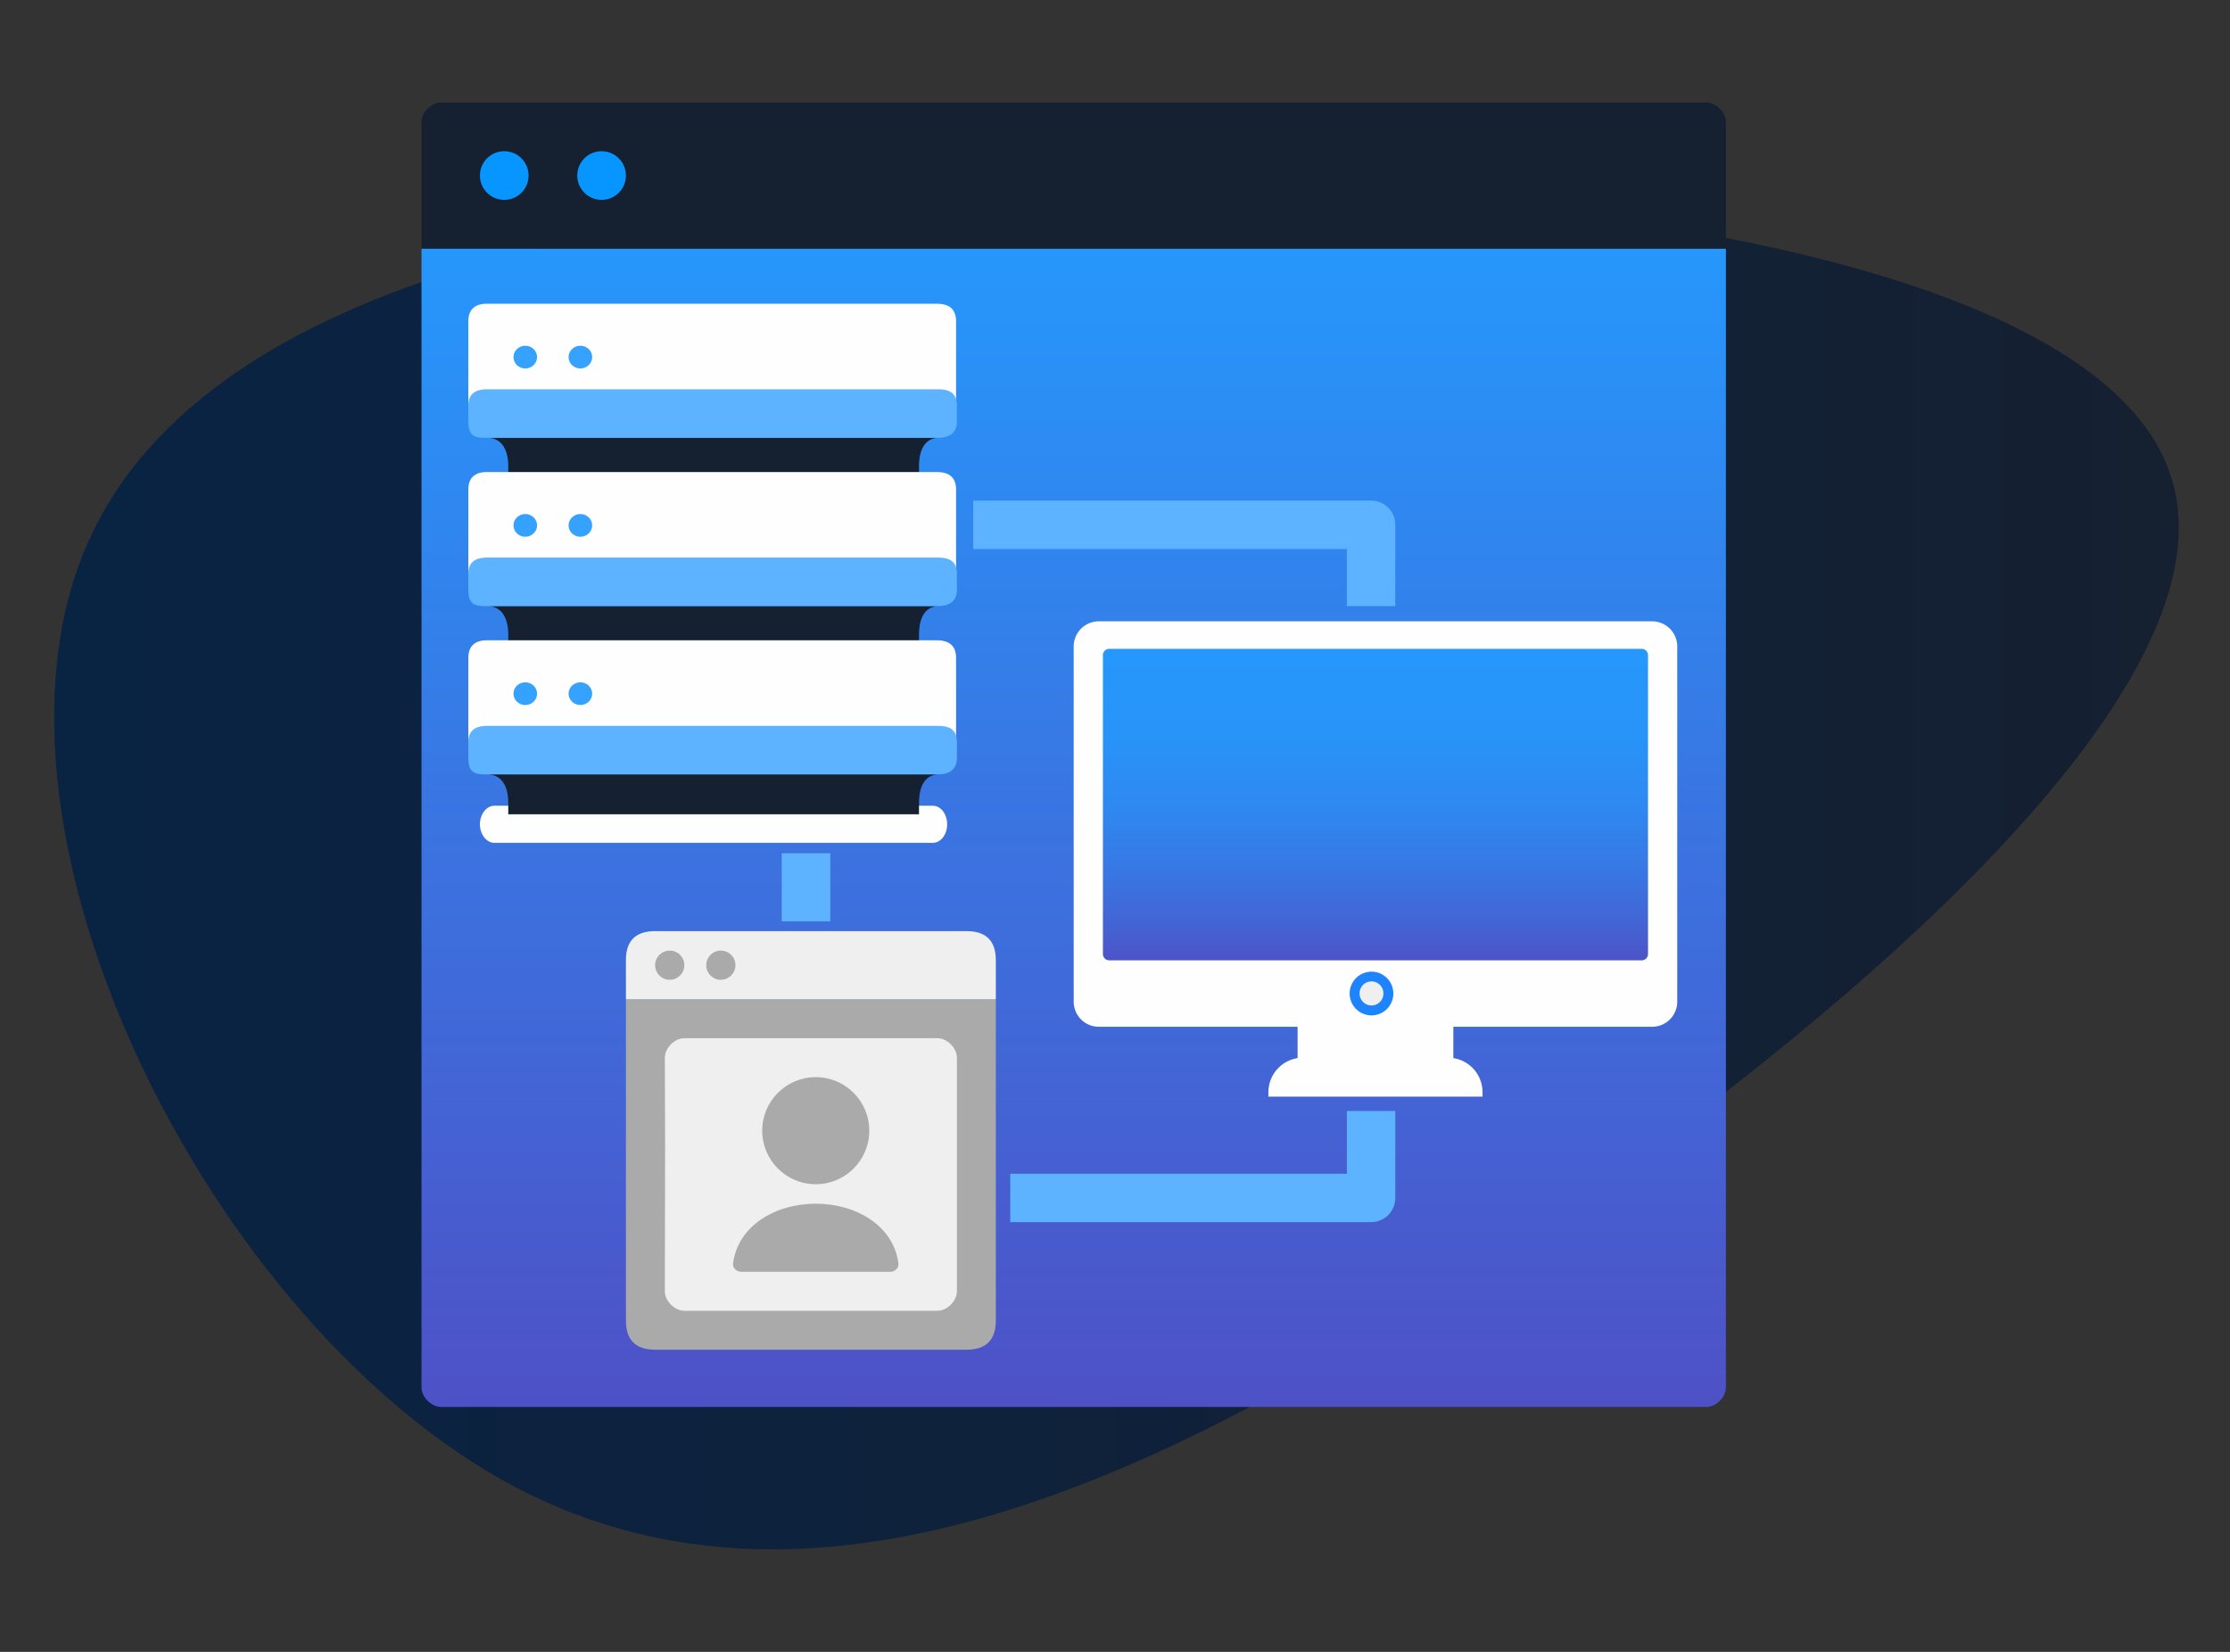
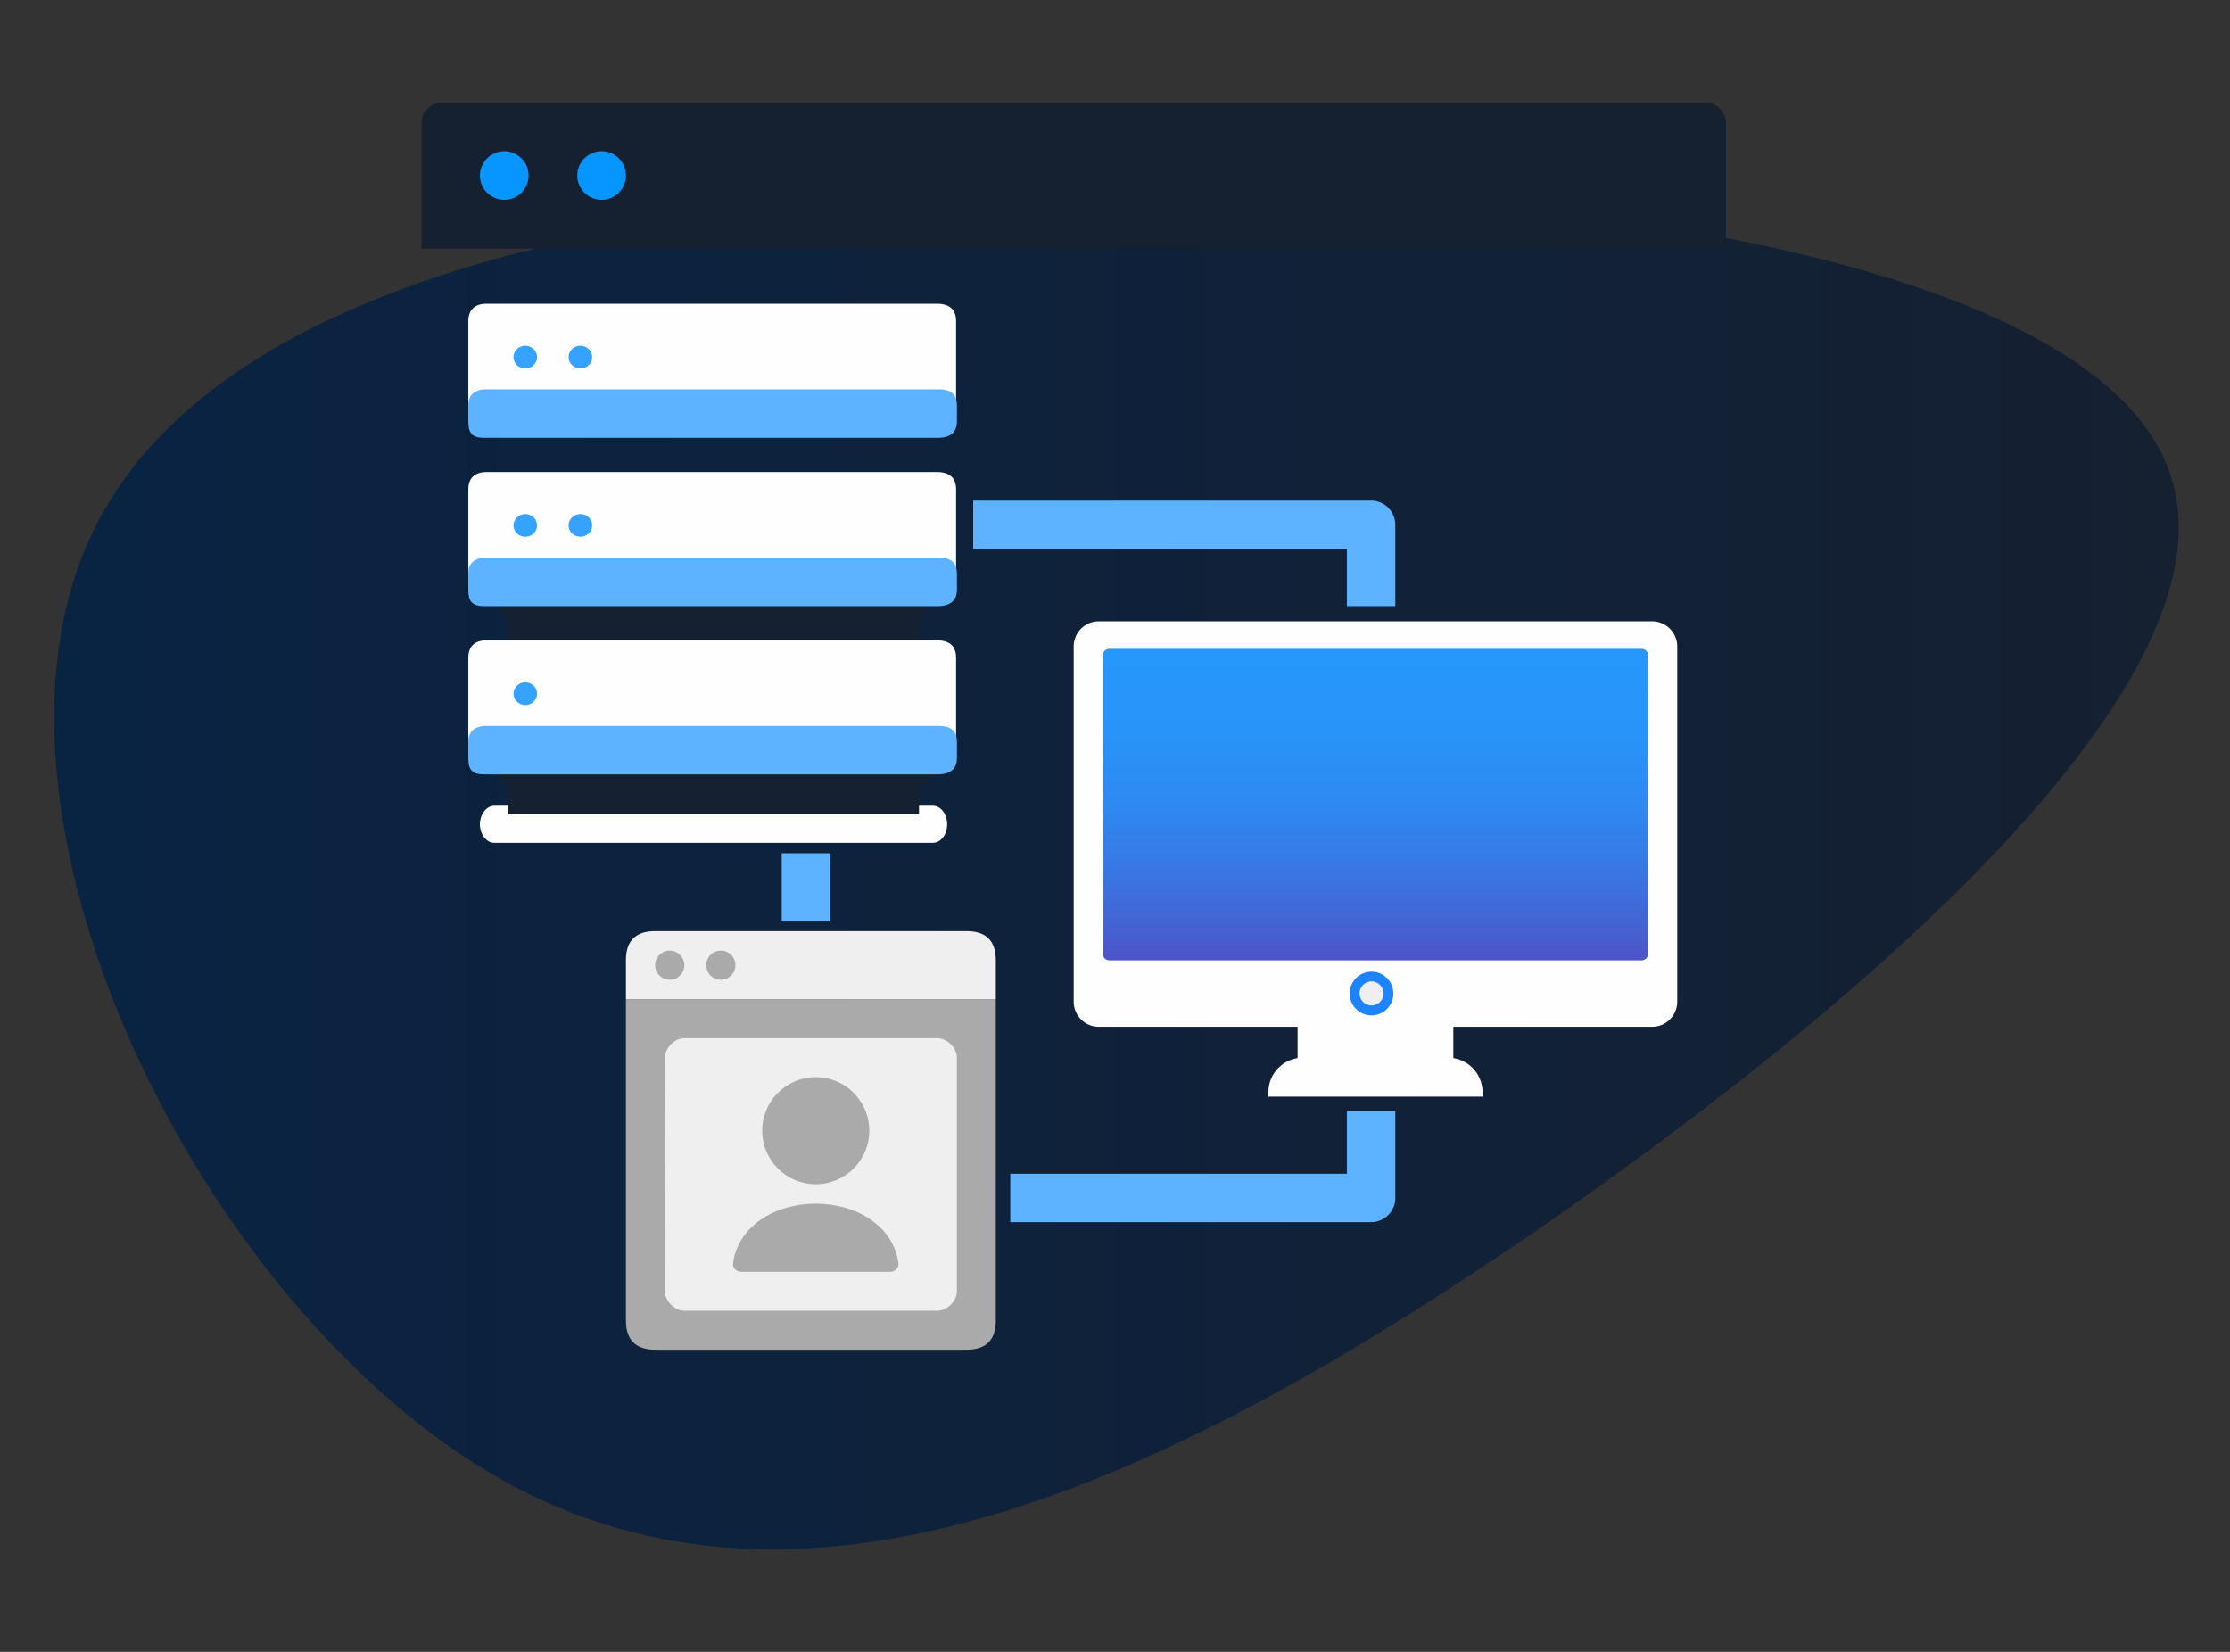
<svg xmlns="http://www.w3.org/2000/svg" baseProfile="basic" shape-rendering="geometricPrecision" text-rendering="geometricPrecision" viewBox="0 0 783 580">
  <rect x="0" y="0" width="783" height="580" fill="#333333" stroke="none" />
  <g transform="translate(8 -103)">
    <linearGradient id="a" x1="-21" x2="725" y1="-428" y2="-428" gradientTransform="translate(32 836)" gradientUnits="userSpaceOnUse">
      <stop offset="0" stop-color="#092343" />
      <stop offset="1" stop-color="#152031" />
    </linearGradient>
    <path fill="url(#a)" d="M754.65 271.578c20.8 69.677-99.94 178.508-223.56 263.735-124.21 85.227-250.72 146.262-358.17 89.832C66.05 568.716-20.6 395.381 22.14 295.192c42.75-100.777 215.48-127.84 383-126.116 166.96 1.755 329.29 32.825 349.51 102.502" />
  </g>
  <linearGradient id="b" x1="377" x2="377" y1="916.731" y2="510" gradientTransform="matrix(1 0 0 -1 0 1004)" gradientUnits="userSpaceOnUse">
    <stop offset="0" stop-color="#2697fc" />
    <stop offset="1" stop-color="#4e51c6" />
  </linearGradient>
-   <path fill="url(#b)" d="M606 87.269v399.895c0 3.418-3.418 6.836-6.836 6.836H154.836c-3.418 0-6.836-3.518-6.836-6.836V87.27" />
  <path fill="#152031" d="M606 87.269H148V42.836c0-3.418 3.418-6.836 6.836-6.836h444.328c3.418 0 6.836 3.418 6.836 6.836v44.433" />
  <g fill="#0795FF">
    <circle cx="177.052" cy="61.634" r="8.545" />
    <circle cx="211.231" cy="61.634" r="8.545" />
  </g>
  <path fill="#AAA" d="M349.657 350.861h-129.88v112.791c0 6.836 3.417 10.254 10.253 10.254h109.373c6.836 0 10.254-3.418 10.254-10.254v-112.79" />
  <path fill="#F0EFEF" d="M349.657 337.19c0-6.836-3.388-10.254-10.254-10.254H230.03c-6.866 0-10.254 3.418-10.254 10.11v13.815h129.88V337.19" />
  <circle cx="235.157" cy="338.898" r="5.127" fill="#AAA" />
  <circle cx="253.101" cy="338.898" r="5.127" fill="#AAA" />
  <path fill="#F0EFEF" d="M329.15 364.533h-88.866c-3.418 0-6.836 3.418-6.836 6.836l.086 30.76-.086 51.27c0 3.417 3.418 6.835 6.836 6.835h88.865c3.418 0 6.836-3.418 6.836-6.836v-82.03c0-3.417-3.418-6.835-6.836-6.835" />
  <g fill="#AAA">
    <path d="M260.32 446.563c-1.742 0-3.13-1.382-2.927-2.953 1.707-13.241 14.867-20.973 29.032-20.973 14.166 0 27.325 7.732 29.033 20.973.202 1.57-1.186 2.953-2.928 2.953h-52.21" />
    <circle cx="286.425" cy="397.003" r="18.799" />
  </g>
  <path fill="#FFFEFE" d="M580.106 360.517H385.804a8.804 8.804 0 0 1-8.804-8.804V226.965a8.804 8.804 0 0 1 8.804-8.804h194.302a8.804 8.804 0 0 1 8.804 8.804v124.748a8.804 8.804 0 0 1-8.804 8.804" />
  <linearGradient id="c" x1="482.955" x2="482.955" y1="775.241" y2="665.295" gradientTransform="matrix(1 0 0 -1 0 1004)" gradientUnits="userSpaceOnUse">
    <stop offset="0" stop-color="#2697fc" />
    <stop offset=".262" stop-color="#2894f9" />
    <stop offset=".49" stop-color="#2e89f1" />
    <stop offset=".706" stop-color="#3877e3" />
    <stop offset=".912" stop-color="#475ed0" />
    <stop offset="1" stop-color="#4e51c6" />
  </linearGradient>
  <path fill="url(#c)" d="M387.254 334.963v-104.92c0-1.23.996-2.227 2.226-2.227h186.95c1.23 0 2.227.997 2.227 2.227v104.92c0 1.23-.997 2.226-2.227 2.226H389.48a2.226 2.226 0 0 1-2.226-2.226" />
  <path fill="#FFFEFE" d="M520.552 385.04h-75.194v-1.553c0-6.693 5.426-12.118 12.119-12.118h50.957c6.693 0 12.118 5.425 12.118 12.118v1.553" />
  <path fill="#FFFEFE" d="M455.612 358.688h54.687v17.09h-54.687v-17.09" />
  <path fill="#1E84FE" d="M489.229 348.845a7.67 7.67 0 0 1-7.668 7.674 7.67 7.67 0 0 1-7.668-7.674c0-4.24 3.434-7.678 7.668-7.678 4.237 0 7.668 3.438 7.668 7.678" />
  <path fill="#F0EFEF" d="M485.744 348.843a4.184 4.184 0 0 1-4.182 4.187 4.186 4.186 0 0 1-4.183-4.187 4.183 4.183 0 1 1 8.365 0" />
  <path fill="none" stroke="#5DB3FF" stroke-linejoin="round" stroke-miterlimit="10" stroke-width="17" d="M341.707 184.264h139.71v28.539M354.728 420.62h126.69v-30.546" />
  <path fill="none" stroke="#5DB3FF" stroke-linejoin="round" stroke-miterlimit="10" stroke-width="17.064" d="M283.007 299.593v23.925" />
  <path fill="#FFFEFE" d="M327.57 295.933H173.504c-2.621 0-4.997-2.915-4.997-6.51s2.376-6.51 4.997-6.51H327.57c2.76 0 4.997 2.914 4.997 6.51s-2.237 6.51-4.997 6.51m8.128-148.825v-34.392c-.023-3.881-2.107-6.07-6.796-6.07h-158c-4.304 0-6.44 2.205-6.463 6.072v33.392" />
-   <path fill="#152031" d="M178.46 163.733v4.006h144.218v-4.006c0-6.262 2.413-10.015 7.01-10.015H171.45c4.5.184 7.013 3.883 7.011 10.015" />
  <path fill="#5DB3FF" d="M329.387 153.718c4.31-.018 6.598-1.998 6.598-5.676v-5.675c0-3.677-1.784-5.675-6.473-5.675h-158.6c-4.398 0-6.473 1.998-6.473 5.675v5.675c0 3.678 1.047 5.676 5.446 5.676" />
  <g fill="#36A2FF">
    <ellipse cx="184.436" cy="125.383" rx="4.146" ry="3.992" />
    <ellipse cx="203.783" cy="125.383" rx="4.146" ry="3.992" />
  </g>
  <path fill="#FFFEFE" d="M335.698 206.197v-34.392c-.023-3.881-2.107-6.07-6.796-6.07h-158c-4.304 0-6.44 2.205-6.463 6.072V205.2" />
  <path fill="#152031" d="M178.46 222.822v4.006h144.218v-4.006c0-6.262 2.413-10.015 7.01-10.015H171.45c4.5.184 7.013 3.883 7.011 10.015" />
  <path fill="#5DB3FF" d="M329.387 212.807c4.31-.018 6.598-1.998 6.598-5.675v-5.676c0-3.677-1.784-5.675-6.473-5.675h-158.6c-4.398 0-6.473 1.998-6.473 5.675v5.676c0 3.677 1.047 5.675 5.446 5.675" />
  <g fill="#36A2FF">
    <ellipse cx="184.436" cy="184.472" rx="4.146" ry="3.992" />
    <ellipse cx="203.783" cy="184.472" rx="4.146" ry="3.992" />
  </g>
  <path fill="#FFFEFE" d="M335.698 265.286v-34.392c-.023-3.88-2.107-6.069-6.796-6.069h-158c-4.304 0-6.44 2.205-6.463 6.071v33.393" />
  <path fill="#152031" d="M178.46 281.911v4.006h144.218v-4.006c0-6.262 2.413-10.015 7.01-10.015H171.45c4.5.184 7.013 3.884 7.011 10.015" />
  <path fill="#5DB3FF" d="M329.387 271.896c4.31-.017 6.598-1.997 6.598-5.675v-5.675c0-3.678-1.784-5.676-6.473-5.676h-158.6c-4.398 0-6.473 1.998-6.473 5.676v5.675c0 3.678 1.047 5.675 5.446 5.675" />
  <g fill="#36A2FF">
    <ellipse cx="184.436" cy="243.561" rx="4.146" ry="3.992" />
-     <ellipse cx="203.783" cy="243.561" rx="4.146" ry="3.992" />
  </g>
</svg>